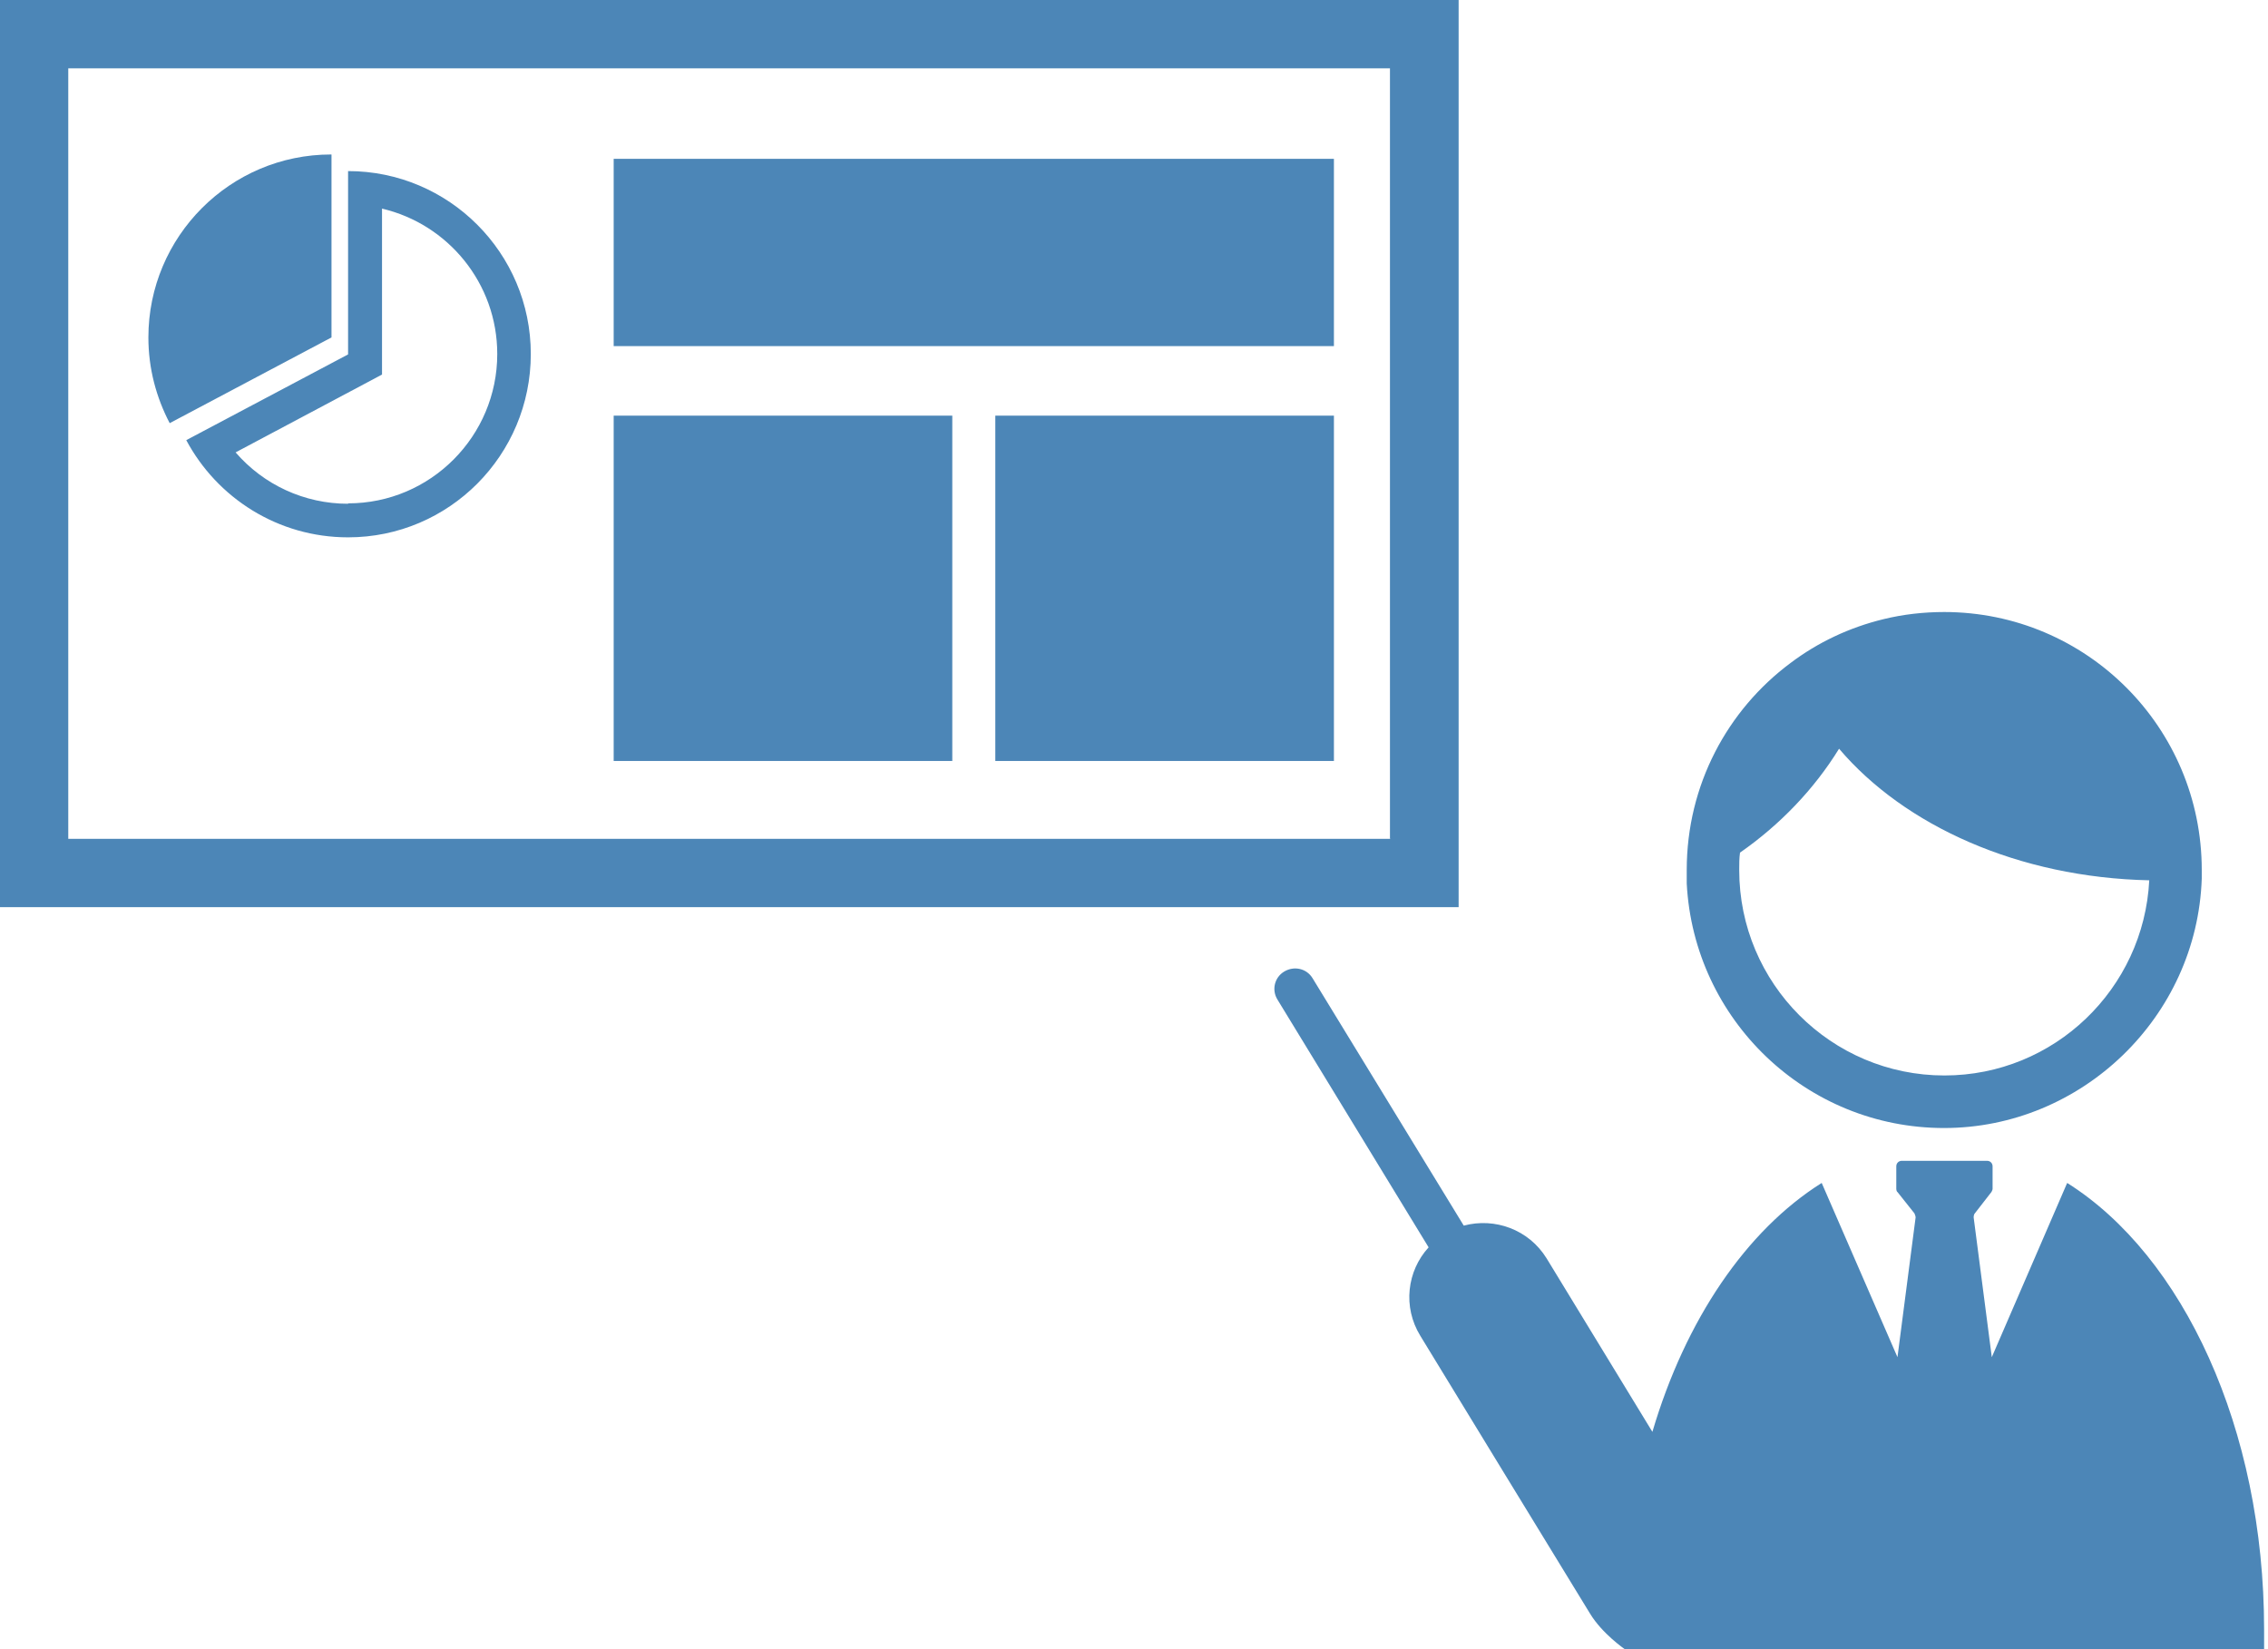
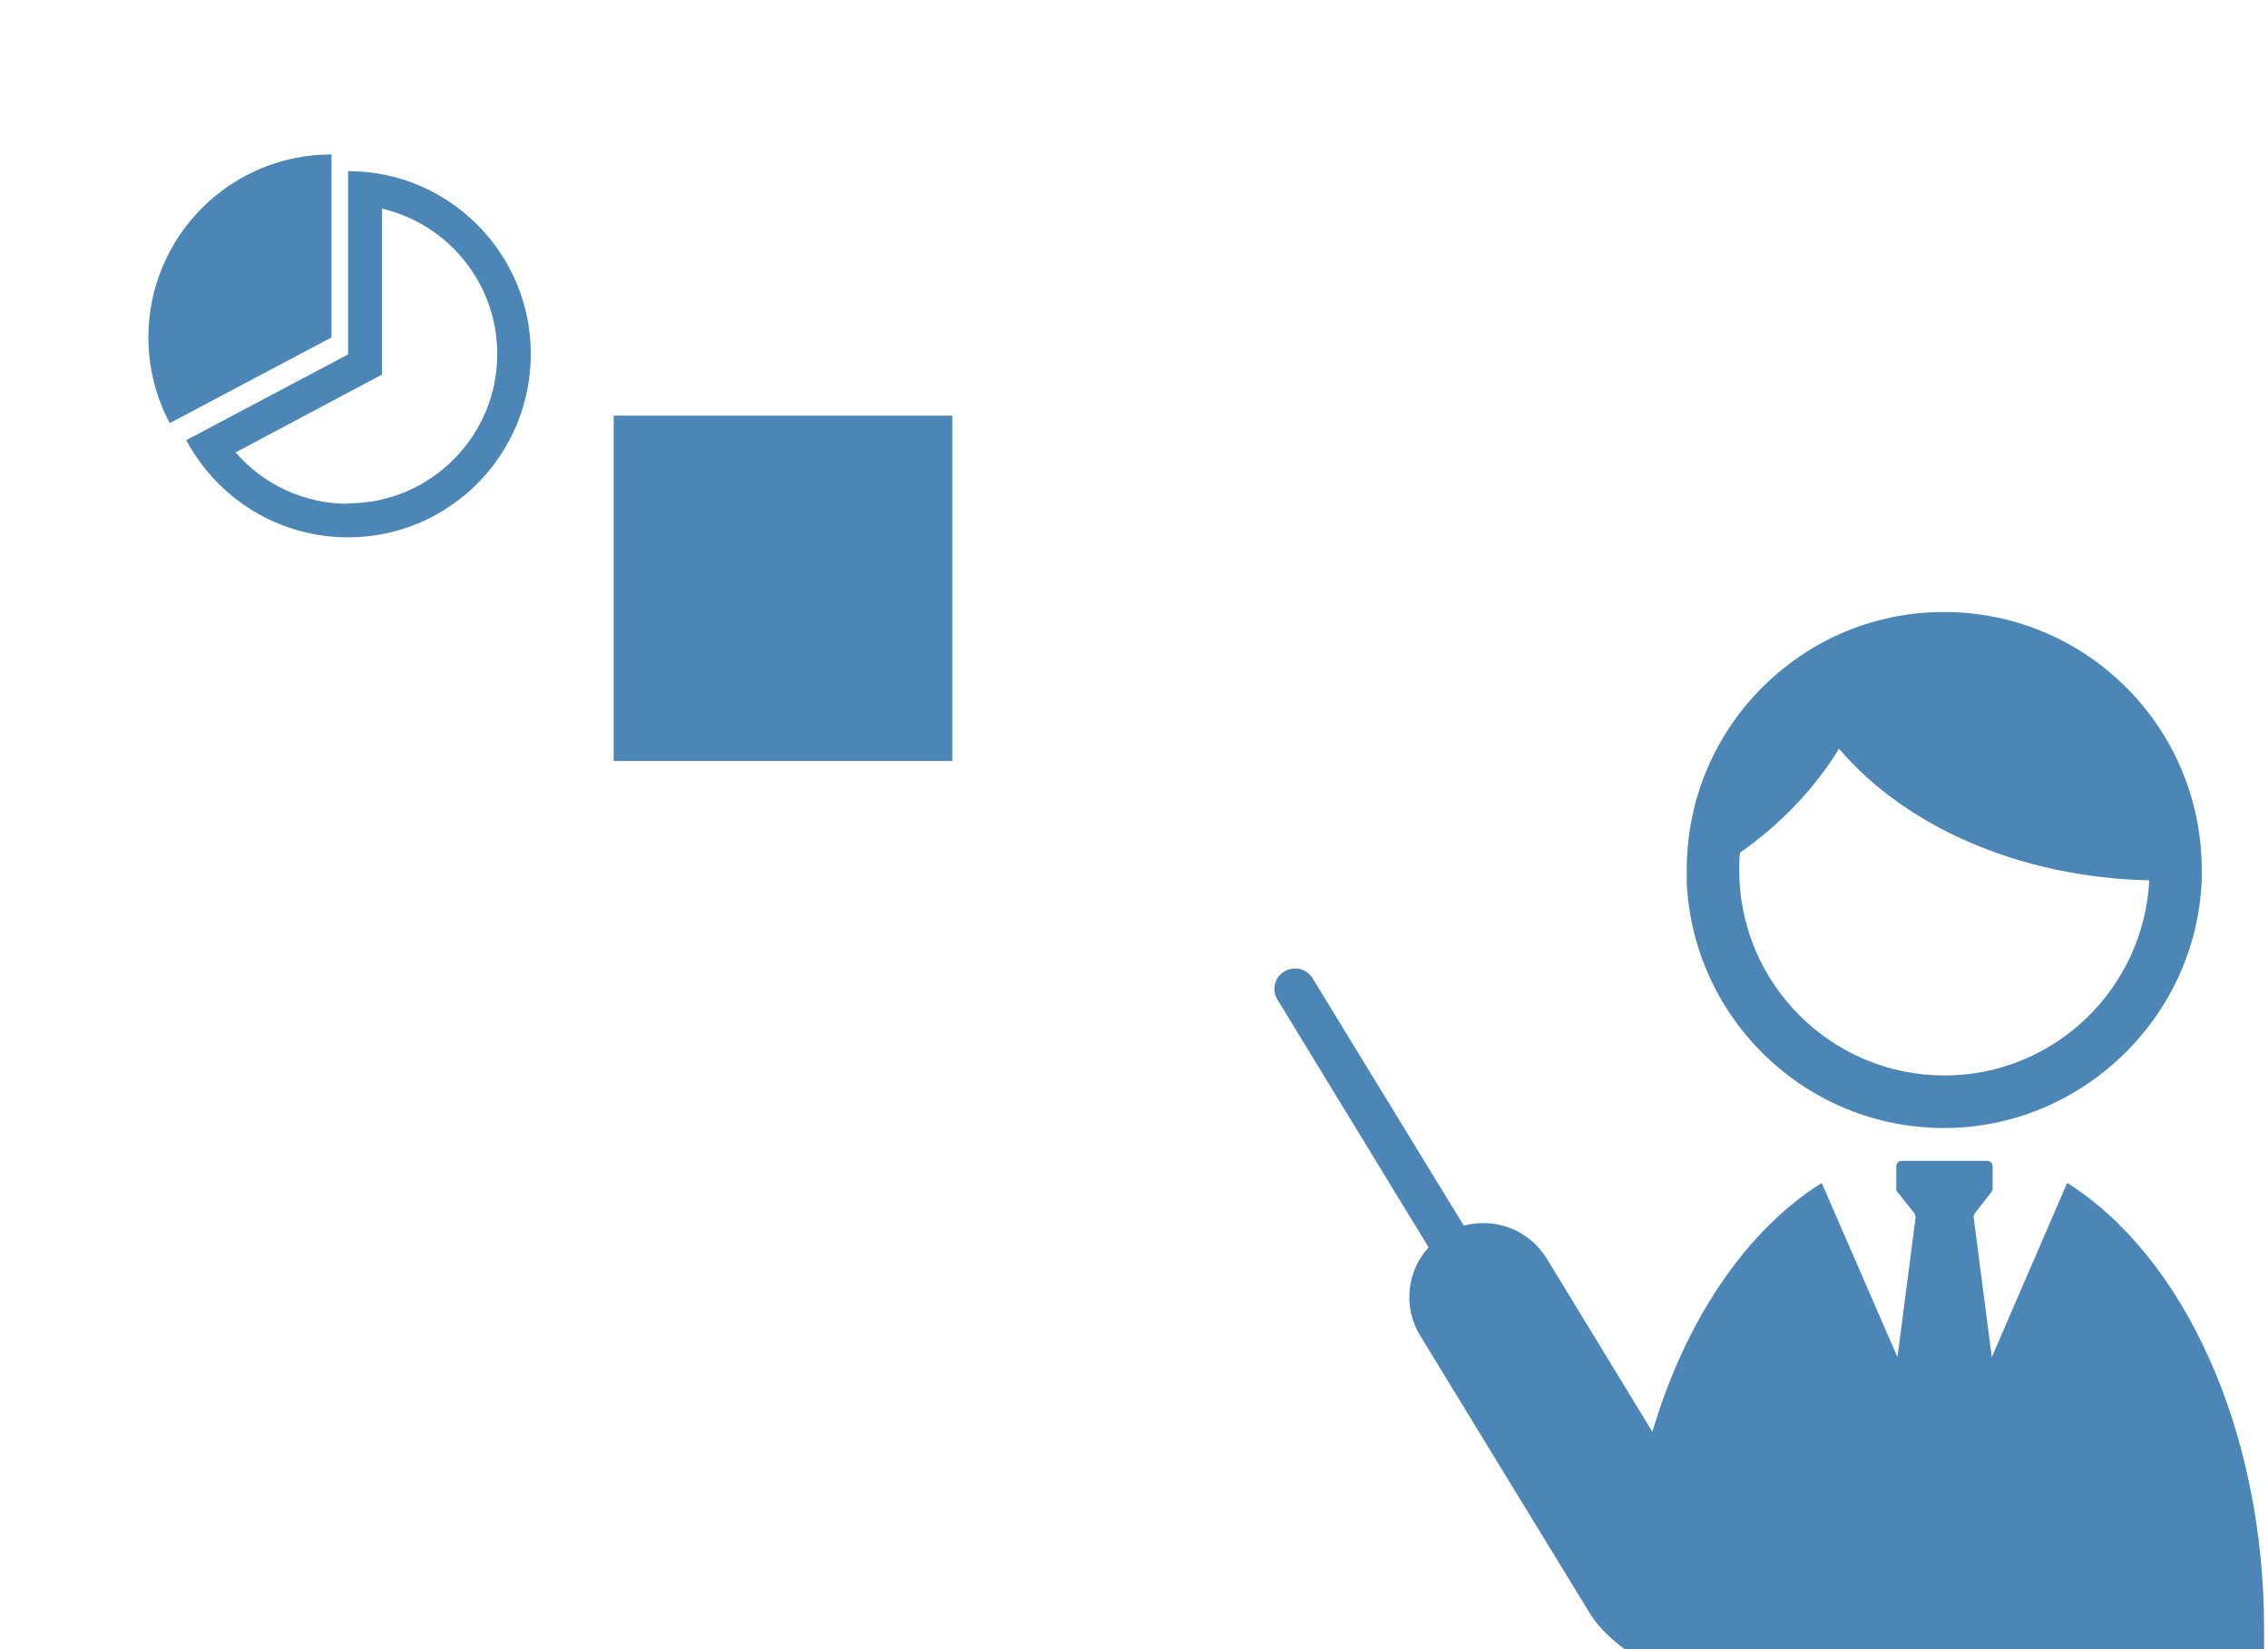
<svg xmlns="http://www.w3.org/2000/svg" width="253" height="184" viewBox="0 0 253 184" fill="none">
  <g clip-path="url(#clip0_108_2600)">
-     <path d="M0 0V101.213H162.713V0H0ZM155.097 93.587H7.616V7.626H155.053V93.543L155.097 93.587Z" fill="#4C86B7" />
    <path d="M216.906 68.284C214.573 68.284 212.283 68.548 210.126 69.077C206.296 70.003 202.774 71.678 199.737 73.97C192.693 79.216 188.158 87.592 188.158 97.07C188.158 97.599 188.158 98.083 188.158 98.568C188.951 113.777 201.497 125.855 216.862 125.855C232.226 125.855 245.081 113.468 245.61 98.039C245.61 97.731 245.61 97.378 245.61 97.07C245.61 81.156 232.755 68.284 216.862 68.284H216.906ZM216.906 119.992C204.271 119.992 194.013 109.721 194.013 97.07C194.013 96.408 194.013 95.747 194.101 95.13C198.592 92 202.378 88.033 205.151 83.536C212.459 92.132 225.182 97.907 239.754 98.216C239.138 110.338 229.145 119.992 216.906 119.992Z" fill="#4C86B7" />
    <path d="M181.246 184H252.565C252.565 183.251 252.565 182.545 252.565 181.796C252.565 159.358 243.496 140.094 230.597 131.983L222.189 151.423L220.164 135.818C220.164 135.818 220.164 135.509 220.296 135.377L222.145 132.997C222.145 132.997 222.277 132.776 222.277 132.644V130.131C222.277 129.779 222.013 129.514 221.66 129.514H212.151C211.799 129.514 211.535 129.779 211.535 130.131V132.644C211.535 132.644 211.535 132.909 211.667 132.997L213.56 135.377C213.56 135.377 213.692 135.686 213.692 135.818L211.667 151.423L203.214 131.983C194.806 137.273 188.026 147.235 184.328 159.755L172.53 140.403C170.548 137.185 166.762 135.818 163.285 136.744L146.423 109.148C145.763 108.046 144.354 107.737 143.254 108.399C142.153 109.06 141.845 110.471 142.505 111.529L159.366 139.168C156.945 141.813 156.461 145.825 158.442 149.043C158.442 149.043 176.007 177.828 177.372 180.033C178.737 182.281 181.246 184 181.246 184Z" fill="#4C86B7" />
    <path d="M38.829 19.132V39.542L20.779 49.108C24.213 55.544 30.993 59.952 38.829 59.952C50.099 59.952 59.212 50.783 59.212 39.498C59.212 28.213 50.055 19.088 38.829 19.088V19.132ZM38.829 56.205C33.943 56.205 29.408 54.089 26.282 50.474L42.615 41.79V23.276C49.967 24.995 55.47 31.607 55.47 39.498C55.47 48.667 48.03 56.161 38.829 56.161V56.205Z" fill="#4C86B7" />
    <path d="M36.936 17.236C25.666 17.236 16.553 26.405 16.553 37.646C16.553 41.129 17.433 44.347 18.93 47.212L36.98 37.646V17.236H36.936Z" fill="#4C86B7" />
-     <path d="M148.801 17.721H68.457V38.616H148.801V17.721Z" fill="#4C86B7" />
    <path d="M106.23 46.375H68.457V84.903H106.23V46.375Z" fill="#4C86B7" />
-     <path d="M148.802 46.375H111.029V84.903H148.802V46.375Z" fill="#4C86B7" />
  </g>
  <defs>
    <clipPath id="clip0_108_2600">
      <rect width="252.566" height="184" fill="white" />
    </clipPath>
  </defs>
</svg>